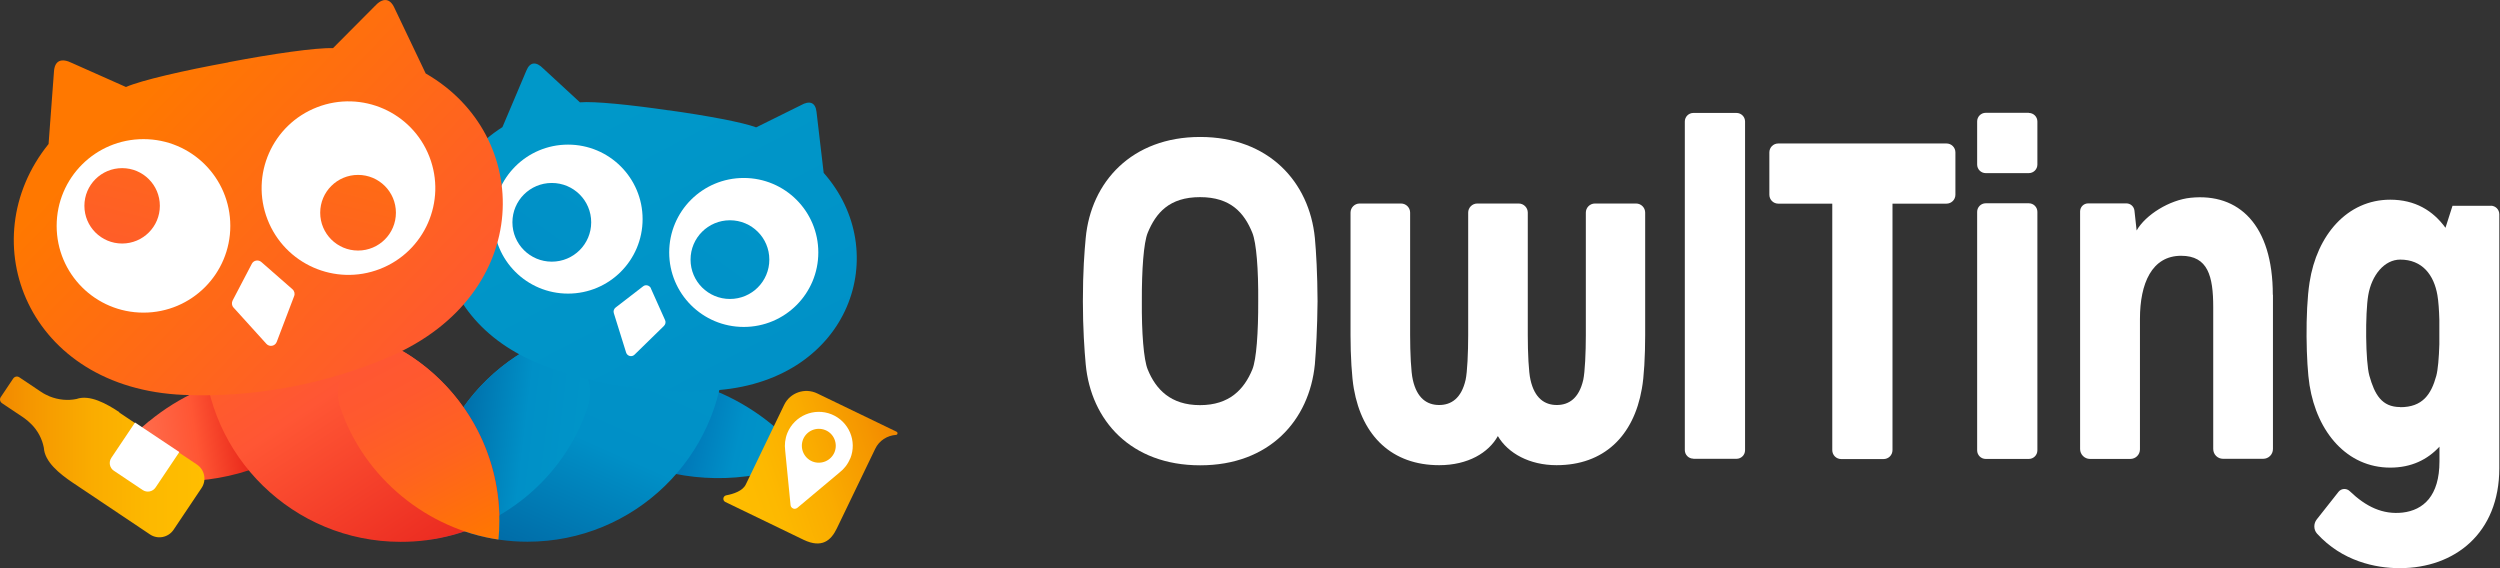
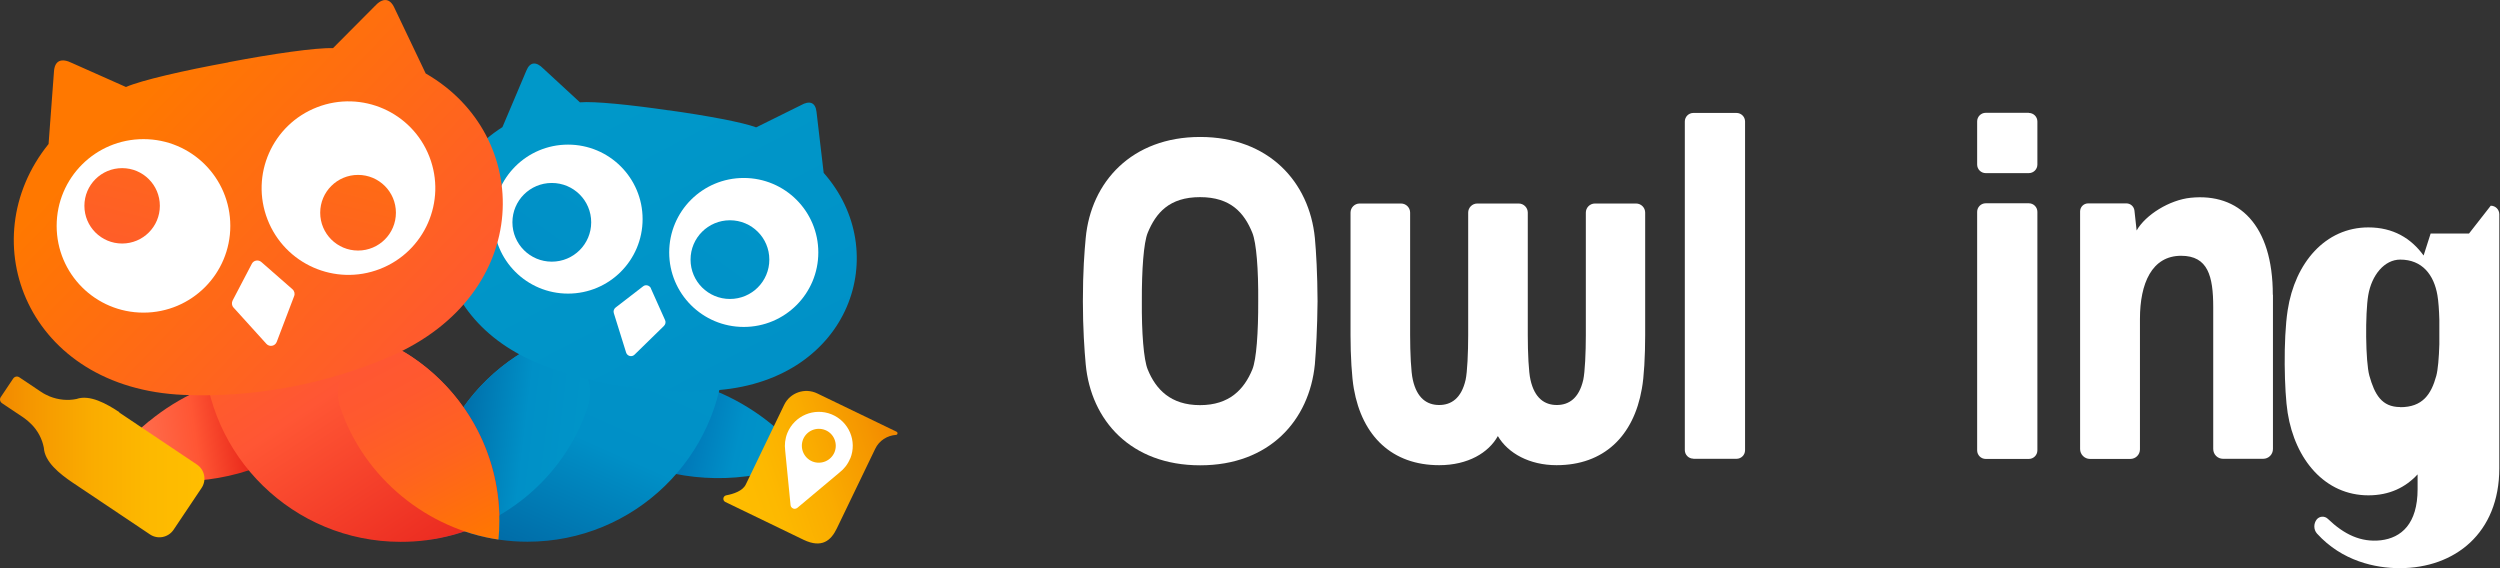
<svg xmlns="http://www.w3.org/2000/svg" version="1.2" viewBox="0 0 1548 352" width="1548" height="352">
  <rect x="0" y="0" width="1548" height="352" fill="#333333" stroke="none" />
  <defs>
    <linearGradient id="g1" x2="1" gradientUnits="userSpaceOnUse" gradientTransform="matrix(-86.231,12.115,-4.459,-31.734,163.742,261.377)">
      <stop offset=".15" stop-color="#e9291b" />
      <stop offset=".5" stop-color="#ff5634" />
      <stop offset="1" stop-color="#ff7454" />
    </linearGradient>
    <linearGradient id="g2" x2="1" gradientUnits="userSpaceOnUse" gradientTransform="matrix(93.12,20.667,-7.096,31.972,407.953,261.769)">
      <stop offset=".11" stop-color="#0071b3" />
      <stop offset=".53" stop-color="#0090c8" />
      <stop offset="1" stop-color="#0098c8" />
    </linearGradient>
    <linearGradient id="g3" x2="1" gradientUnits="userSpaceOnUse" gradientTransform="matrix(126.614,0,0,99.579,-0.008,282.743)">
      <stop offset="0" stop-color="#f28900" />
      <stop offset=".14" stop-color="#f59600" />
      <stop offset=".45" stop-color="#faac00" />
      <stop offset=".74" stop-color="#fdb900" />
      <stop offset="1" stop-color="#ffbe00" />
    </linearGradient>
    <linearGradient id="g4" x2="1" gradientUnits="userSpaceOnUse" gradientTransform="matrix(-107.136,36.504,-29.446,-86.421,554.362,271.572)">
      <stop offset="0" stop-color="#f28900" />
      <stop offset=".14" stop-color="#f59600" />
      <stop offset=".45" stop-color="#faac00" />
      <stop offset=".74" stop-color="#fdb900" />
      <stop offset="1" stop-color="#ffbe00" />
    </linearGradient>
    <linearGradient id="g5" x2="1" gradientUnits="userSpaceOnUse" gradientTransform="matrix(141.292,-313.676,268.05,120.74,310.924,369.449)">
      <stop offset="0" stop-color="#005e9b" />
      <stop offset=".32" stop-color="#0090c7" />
      <stop offset="1" stop-color="#0098c9" />
    </linearGradient>
    <linearGradient id="g6" x2="1" gradientUnits="userSpaceOnUse" gradientTransform="matrix(127.407,15.52,-21.629,177.555,264.062,269.84)">
      <stop offset="0" stop-color="#005e9b" />
      <stop offset=".47" stop-color="#0090c7" />
      <stop offset="1" stop-color="#0098c9" />
    </linearGradient>
    <linearGradient id="g7" x2="1" gradientUnits="userSpaceOnUse" gradientTransform="matrix(-200.389,-303.786,217.195,-143.27,272.601,351.253)">
      <stop offset="0" stop-color="#e9271f" />
      <stop offset=".35" stop-color="#ff5634" />
      <stop offset="1" stop-color="#ff7800" />
    </linearGradient>
    <linearGradient id="g8" x2="1" gradientUnits="userSpaceOnUse" gradientTransform="matrix(98.889,184.804,-91.109,48.753,208.362,177.366)">
      <stop offset="0" stop-color="#e9271f" />
      <stop offset=".2" stop-color="#ff5634" />
      <stop offset=".38" stop-color="#ff592e" />
      <stop offset=".59" stop-color="#ff631f" />
      <stop offset=".82" stop-color="#ff7306" />
      <stop offset=".88" stop-color="#ff7800" />
    </linearGradient>
    <linearGradient id="g9" x2="1" gradientUnits="userSpaceOnUse" gradientTransform="matrix(-143.394,-277.904,288.24,-148.727,509.624,348.908)">
      <stop offset="0" stop-color="#005e9b" />
      <stop offset=".32" stop-color="#0090c7" />
      <stop offset="1" stop-color="#0098c9" />
    </linearGradient>
    <linearGradient id="g10" x2="1" gradientUnits="userSpaceOnUse" gradientTransform="matrix(206.876,-286.777,286.874,206.946,234.164,286.777)">
      <stop offset="0" stop-color="#005e9b" />
      <stop offset=".47" stop-color="#0090c7" />
      <stop offset="1" stop-color="#0098c9" />
    </linearGradient>
    <linearGradient id="g11" x2="1" gradientUnits="userSpaceOnUse" gradientTransform="matrix(206.876,-286.778,286.875,206.946,317.621,346.902)">
      <stop offset="0" stop-color="#005e9b" />
      <stop offset=".47" stop-color="#0090c7" />
      <stop offset="1" stop-color="#0098c9" />
    </linearGradient>
    <linearGradient id="g12" x2="1" gradientUnits="userSpaceOnUse" gradientTransform="matrix(-265.775,-256.548,265.957,-275.523,354.888,316.406)">
      <stop offset="0" stop-color="#e9271f" />
      <stop offset=".29" stop-color="#ff5634" />
      <stop offset="1" stop-color="#ff7800" />
    </linearGradient>
    <linearGradient id="g13" x2="1" gradientUnits="userSpaceOnUse" gradientTransform="matrix(85.532,-328.673,328.92,85.596,31.289,298.284)">
      <stop offset="0" stop-color="#e9271f" />
      <stop offset=".29" stop-color="#ff5634" />
      <stop offset="1" stop-color="#ff7800" />
    </linearGradient>
    <linearGradient id="g14" x2="1" gradientUnits="userSpaceOnUse" gradientTransform="matrix(85.606,-328.702,328.948,85.67,166.247,345.072)">
      <stop offset="0" stop-color="#e9271f" />
      <stop offset=".29" stop-color="#ff5634" />
      <stop offset="1" stop-color="#ff7800" />
    </linearGradient>
  </defs>
  <style>
		.s0 { fill: #ffffff } 
		.s1 { fill: url(#g1) } 
		.s2 { fill: url(#g2) } 
		.s3 { fill: url(#g3) } 
		.s4 { fill: url(#g4) } 
		.s5 { fill: url(#g5) } 
		.s6 { fill: url(#g6) } 
		.s7 { fill: url(#g7) } 
		.s8 { fill: url(#g8) } 
		.s9 { fill: url(#g9) } 
		.s10 { fill: url(#g10) } 
		.s11 { fill: url(#g11) } 
		.s12 { fill: url(#g12) } 
		.s13 { fill: url(#g13) } 
		.s14 { fill: url(#g14) } 
	</style>
  <g>
    <path class="s0" d="m815.83 186.46c-0.16 16.86-0.95 30.7-1.66 39.09-3.41 34.73-28.12 62.57-71.03 62.57-42.92 0-67.63-27.77-70.87-62.57-0.79-8.55-1.75-22.23-1.75-39.09 0-18.67 0.96-30.53 1.75-39.08 3.24-34.73 28.5-62.57 70.87-62.57 42.36 0 67.62 27.77 71.03 62.57 0.79 8.47 1.58 22.23 1.66 39.08zm-36.74 0c0.15-19.38-1.11-36.15-3.65-42.32-4.99-12.26-13.3-22.07-32.38-22.07-19.09 0-27.32 9.81-32.39 22.07-2.53 6.17-3.72 22.94-3.64 42.32-0.16 19.39 1.11 36.16 3.64 42.33 4.99 12.26 14.17 22.07 32.39 22.07 18.21 0 27.32-9.81 32.38-22.07 2.54-6.17 3.72-22.94 3.65-42.33z" />
    <path class="s0" d="m1013.07 126.02c3.09 0 5.62 2.53 5.62 5.62v75.95c0 12.65-0.71 26.02-2.06 33.14-5.07 29.28-23.52 47.31-52.81 47.31-16.63 0-30.01-7.28-36.35-18.03-5.7 10.28-18.45 18.03-36.34 18.03-29.14 0-47.67-17.96-52.82-47.31-1.27-7.04-2.06-20.56-2.06-33.14v-75.95c0-3.09 2.53-5.62 5.62-5.62h25.66c3.09 0 5.62 2.53 5.62 5.62v75.95c0 10.76 0.55 22.86 1.66 27.53 2.54 11.55 8.87 15.66 16.32 15.66 7.44 0 13.77-4.11 16.39-15.66 1.03-4.75 1.58-16.77 1.58-27.53v-75.95c0-3.09 2.53-5.62 5.62-5.62h25.66c3.09 0 5.62 2.53 5.62 5.62v75.95c0 10.76 0.55 22.86 1.66 27.53 2.54 11.55 8.87 15.66 16.31 15.66 7.45 0 13.78-4.11 16.4-15.66 1.02-4.75 1.58-16.77 1.58-27.53v-75.95c0-3.09 2.53-5.62 5.62-5.62h25.66z" />
    <path class="s0" d="m1048.55 284.01c-2.93 0-5.31-2.37-5.31-5.3v-203.48c0-2.92 2.38-5.3 5.31-5.3h26.69c2.92 0 5.3 2.38 5.3 5.3v203.56c0 2.92-2.38 5.3-5.3 5.3h-26.69z" />
    <path class="s0" d="m1256.24 69.93c2.93 0 5.31 2.38 5.31 5.3v26.67c0 2.92-2.38 5.3-5.31 5.3h-26.68c-2.93 0-5.31-2.38-5.31-5.3v-26.74c0-2.93 2.38-5.31 5.31-5.31h26.68zm5.31 61.24v147.7c0 2.92-2.38 5.3-5.31 5.3h-26.68c-2.93 0-5.31-2.38-5.31-5.3v-147.7c0-2.93 2.38-5.3 5.31-5.3h26.68c2.93 0 5.31 2.37 5.31 5.3z" />
    <path class="s0" d="m1407.41 182.51v95.49c0 3.4-2.69 6.09-6.1 6.09h-24.78c-3.41 0-6.1-2.69-6.1-6.09v-87.82c0-19.14-3.24-31.8-19.87-31.8-18.22 0-25.5 17.25-25.5 39v80.85c0 3.33-2.69 5.94-5.94 5.94h-25.02c-3.33 0-6.1-2.77-6.1-6.09v-147.15c0-2.77 2.22-4.99 4.99-4.99h23.68c2.53 0 4.67 1.9 4.98 4.44l1.35 12.34c5.54-9.73 20.35-18.91 33.42-20.26 29.85-3.08 50.91 16.78 50.91 60.05z" />
-     <path class="s0" d="m1542.27 127.37c2.93 0 5.3 2.37 5.3 5.3v157.27c0 40.19-27.55 61.87-61.68 61.87-14.97 0-35.63-4.28-51.23-21.44-2.14-2.46-2.14-6.17-0.16-8.71l13.54-17.16c1.74-2.14 4.91-2.3 6.89-0.4 10.13 9.73 20.51 14.64 32.78 13.29 12.75-1.5 22.81-10.2 22.81-31.72v-9.1c-7.45 8.07-17.42 12.98-30.49 12.98-26.68 0-45.29-21.84-49.96-51.03-2.14-13.37-2.78-45.65 0-63.61 4.51-29.35 23.35-51.26 49.96-51.26 15.36 0 26.45 6.72 34.21 17.4l4.35-13.6h23.76zm-55.99 124.76c13.7 0 19.09-7.84 22.26-19.39 1.02-3.72 1.66-11.23 1.9-19.54v-15.11c-0.16-6.09-0.56-11.63-1.19-15.27-2.14-12.57-9.35-22.07-23.04-22.07-9.74 0-17.66 9.5-19.8 22.07-1.9 11.24-1.74 41.06 0.71 49.84 3.25 11.55 7.6 19.39 19.09 19.39z" />
-     <path class="s0" d="m1205.25 88.84c3.08 0 5.54 2.45 5.54 5.54v26.19c0 3.08-2.46 5.53-5.54 5.53h-33.42v152.61c0 3.08-2.45 5.54-5.54 5.54h-26.21c-3.09 0-5.54-2.46-5.54-5.54v-152.61h-33.42c-3.09 0-5.54-2.45-5.54-5.53v-26.19c0-3.09 2.45-5.54 5.54-5.54z" />
+     <path class="s0" d="m1542.27 127.37c2.93 0 5.3 2.37 5.3 5.3v157.27c0 40.19-27.55 61.87-61.68 61.87-14.97 0-35.63-4.28-51.23-21.44-2.14-2.46-2.14-6.17-0.16-8.71c1.74-2.14 4.91-2.3 6.89-0.4 10.13 9.73 20.51 14.64 32.78 13.29 12.75-1.5 22.81-10.2 22.81-31.72v-9.1c-7.45 8.07-17.42 12.98-30.49 12.98-26.68 0-45.29-21.84-49.96-51.03-2.14-13.37-2.78-45.65 0-63.61 4.51-29.35 23.35-51.26 49.96-51.26 15.36 0 26.45 6.72 34.21 17.4l4.35-13.6h23.76zm-55.99 124.76c13.7 0 19.09-7.84 22.26-19.39 1.02-3.72 1.66-11.23 1.9-19.54v-15.11c-0.16-6.09-0.56-11.63-1.19-15.27-2.14-12.57-9.35-22.07-23.04-22.07-9.74 0-17.66 9.5-19.8 22.07-1.9 11.24-1.74 41.06 0.71 49.84 3.25 11.55 7.6 19.39 19.09 19.39z" />
    <path class="s1" d="m92.24 260.91c37.22-30.62 87.73-39.24 132.87-23.1-7.36 10.91-16.23 20.72-26.53 29.19q-4.65 3.79-9.66 7.12c-13.3 6.41-28.82 8.23-43.79 4.27 2.7 1.74 5.55 3.24 8.56 4.59 3.96 1.74 8.07 2.93 12.19 3.8-31.44 13.52-67.23 15.03-100.17 3.24 7.37-10.92 16.24-20.73 26.53-29.19z" />
    <path class="s2" d="m470.75 257.35c-39.2-28.01-90.19-33.31-134.14-14.16 8.07 10.44 17.58 19.62 28.43 27.37 3.24 2.37 16.78 11.79 33.96 17.64 32.31 11.39 68.1 10.52 100.17-3.48-8.07-10.44-17.58-19.62-28.42-27.37z" />
    <path class="s3" d="m73.87 255.21c-7.84-5.22-18.29-11.07-26.53-8.15-5.38 1.11-11.16 0.56-16.55-1.58-1.82-0.79-3.64-1.66-5.38-2.85l-13.46-9.01c-1.27-0.88-2.93-0.48-3.8 0.79l-7.68 11.47c-0.87 1.26-0.48 2.92 0.79 3.79l13.46 9.02c1.74 1.19 3.25 2.53 4.67 3.96 4.04 4.03 6.73 9.18 7.76 14.63 0.48 8.71 9.82 16.14 17.66 21.44 0.32 0.24 32.23 21.6 48.06 32.2 4.83 3.25 11.33 1.9 14.57-2.85l17.34-25.87c3.25-4.82 1.98-11.31-2.85-14.55-15.83-10.6-47.74-31.96-48.06-32.2z" />
-     <path class="s0" d="m111.01 279.97l-14.65 21.84c-1.82 2.69-5.38 3.4-8.07 1.58l-17.74-11.87c-2.69-1.74-3.41-5.38-1.59-8.06l14.65-21.84 27.4 18.28z" />
    <path class="s4" d="m554.76 269.29c1.11 0 1.34-1.5 0.39-1.97l-49.17-23.74c-7.6-3.64-16.79-0.47-20.43 7.12l-23.75 49.29c-1.9 3.95-7.45 5.85-12.12 6.72-2.06 0.4-2.45 3.17-0.55 4.12l48.62 23.49c11.08 5.22 16.78 0.48 20.42-7.12l23.76-49.28c2.45-5.14 7.44-8.23 12.83-8.63z" />
    <path class="s0" d="m526.49 283.93c4.35-10.76-0.8-22.94-11.56-27.37-10.77-4.35-22.97 0.79-27.4 11.55-1.43 3.56-1.82 7.28-1.35 10.84l3.33 33.78c0.08 0.95 0.71 1.74 1.58 2.13 0.87 0.4 1.9 0.16 2.61-0.39l26.06-21.84c2.85-2.21 5.22-5.14 6.65-8.7zm-23.44 1.82c-5.39-2.22-7.92-8.31-5.78-13.69 2.22-5.38 8.31-7.91 13.7-5.77 5.38 2.13 7.92 8.3 5.78 13.68-2.22 5.38-8.32 7.92-13.7 5.78z" />
    <path class="s5" d="m448.64 217.4c-2.14 65.5-55.9 118.03-122.02 118.03-22.57 0-43.79-6.17-62-16.85 2.05-65.5 55.9-118.03 122.02-118.03 22.64 0 43.79 6.09 61.92 16.85z" />
    <path class="s6" d="m265.17 334.24c-0.4-3.87-0.55-7.75-0.55-11.7 0-43.52 22.8-81.73 57.17-103.32 22.72-14.32 50.52 7.75 42.04 33.14-14.96 44.7-54.79 76.11-98.58 81.8z" />
    <path class="s7" d="m309.28 319.21c-17.98 10.45-38.96 16.38-61.29 16.3-66.36-0.08-120.2-53.01-121.95-118.83 18.06-10.44 38.96-16.37 61.29-16.29 66.36 0.08 120.2 53 121.95 118.82z" />
    <path class="s8" d="m309.2 322.46c0 3.87-0.16 7.75-0.56 11.63-43.55-6.41-82.82-37.5-97.79-81.33-8.71-25.4 19.56-47.55 42.13-33.07 33.81 21.68 56.22 59.65 56.22 102.77z" />
    <path class="s9" d="m413.97 68.27c23.28 3.25 46.01 7.44 54.24 10.6l27.64-13.68c5.54-3.17 9.1-1.74 9.74 4.11l4.43 37.74c43.16 48.89 16.63 127.6-65.09 134.49-17.97 1.5-36.5 1.02-55.35-1.67-18.84-2.61-36.82-7.43-53.61-13.84-76.49-29.43-79.97-112.42-24.86-147.3l14.81-34.97c2.22-5.46 6.02-5.86 10.53-1.27l22.65 20.89c8.79-0.79 31.83 1.58 55.03 4.98z" />
    <path fill-rule="evenodd" class="s0" d="m351.73 181.8c-25.53 0-46.16-20.62-46.16-46.13 0-25.5 20.63-46.12 46.16-46.12 25.53 0 46.17 20.62 46.17 46.12 0 25.51-20.64 46.13-46.17 46.13z" />
    <path fill-rule="evenodd" class="s10" d="m341.68 162.02c-13.49 0-24.39-10.89-24.39-24.37 0-13.47 10.9-24.36 24.39-24.36 13.49 0 24.39 10.89 24.39 24.36 0 13.48-10.9 24.37-24.39 24.37z" />
    <path fill-rule="evenodd" class="s0" d="m460.53 202.44c-25.53 0-46.16-20.61-46.16-46.12 0-25.5 20.63-46.12 46.16-46.12 25.53 0 46.17 20.62 46.17 46.12 0 25.51-20.64 46.12-46.17 46.12z" />
    <path fill-rule="evenodd" class="s11" d="m451.98 185.12c-13.49 0-24.39-10.89-24.39-24.37 0-13.47 10.9-24.36 24.39-24.36 13.49 0 24.39 10.89 24.39 24.36 0 13.48-10.9 24.37-24.39 24.37z" />
    <path class="s0" d="m403.04 178.63l8.79 19.62c0.55 1.19 0.24 2.61-0.71 3.56l-18.22 17.8c-1.66 1.66-4.51 0.95-5.22-1.34l-7.6-24.37c-0.4-1.26 0-2.61 1.11-3.48l17.02-13.13c1.58-1.27 3.96-0.63 4.83 1.18z" />
    <path class="s12" d="m141.49 38.53c27.24-5.22 54.32-9.1 64.7-8.71l25.65-25.79c5.07-5.61 9.58-5.38 12.43 0.95l19.32 40.51c66.83 38.37 66.99 136.47-21.77 175.15-19.56 8.47-40.46 14.95-62.56 19.07h-0.08c0 0 0 0-0.08 0-22.09 4.19-44.02 5.69-65.24 4.82-96.84-3.95-132.16-95.41-83.78-155.37l3.33-44.7c0.39-6.96 4.51-8.78 11.32-5.38l33.26 14.79c9.58-4.19 36.18-10.28 63.5-15.26z" />
    <path fill-rule="evenodd" class="s0" d="m88.84 193.58c-29.73 0-53.76-24.01-53.76-53.71 0-29.71 24.03-53.72 53.76-53.72 29.73 0 53.77 24.01 53.77 53.72 0 29.7-24.04 53.71-53.77 53.71z" />
    <path fill-rule="evenodd" class="s13" d="m75.62 150.79c-12.92 0-23.36-10.44-23.36-23.34 0-12.91 10.44-23.34 23.36-23.34 12.91 0 23.36 10.43 23.36 23.34 0 12.9-10.45 23.34-23.36 23.34z" />
    <path class="s0" d="m235.22 166.56c27.69-10.73 41.42-41.85 30.67-69.51-10.74-27.66-41.89-41.38-69.57-30.64-27.68 10.73-41.42 41.85-30.67 69.51 10.74 27.66 41.89 41.38 69.57 30.64z" />
    <path fill-rule="evenodd" class="s14" d="m221.71 155.14c-12.96 0-23.44-10.47-23.44-23.42 0-12.95 10.48-23.42 23.44-23.42 12.96 0 23.44 10.47 23.44 23.42 0 12.95-10.48 23.42-23.44 23.42z" />
    <path class="s0" d="m161.85 162.26l19.24 16.85c1.19 1.03 1.66 2.77 1.03 4.27l-10.77 28.32c-1.03 2.69-4.52 3.32-6.42 1.19l-20.35-22.47c-1.1-1.19-1.26-2.93-0.55-4.35l11.88-22.71c1.11-2.21 4.04-2.76 5.94-1.1z" />
  </g>
</svg>